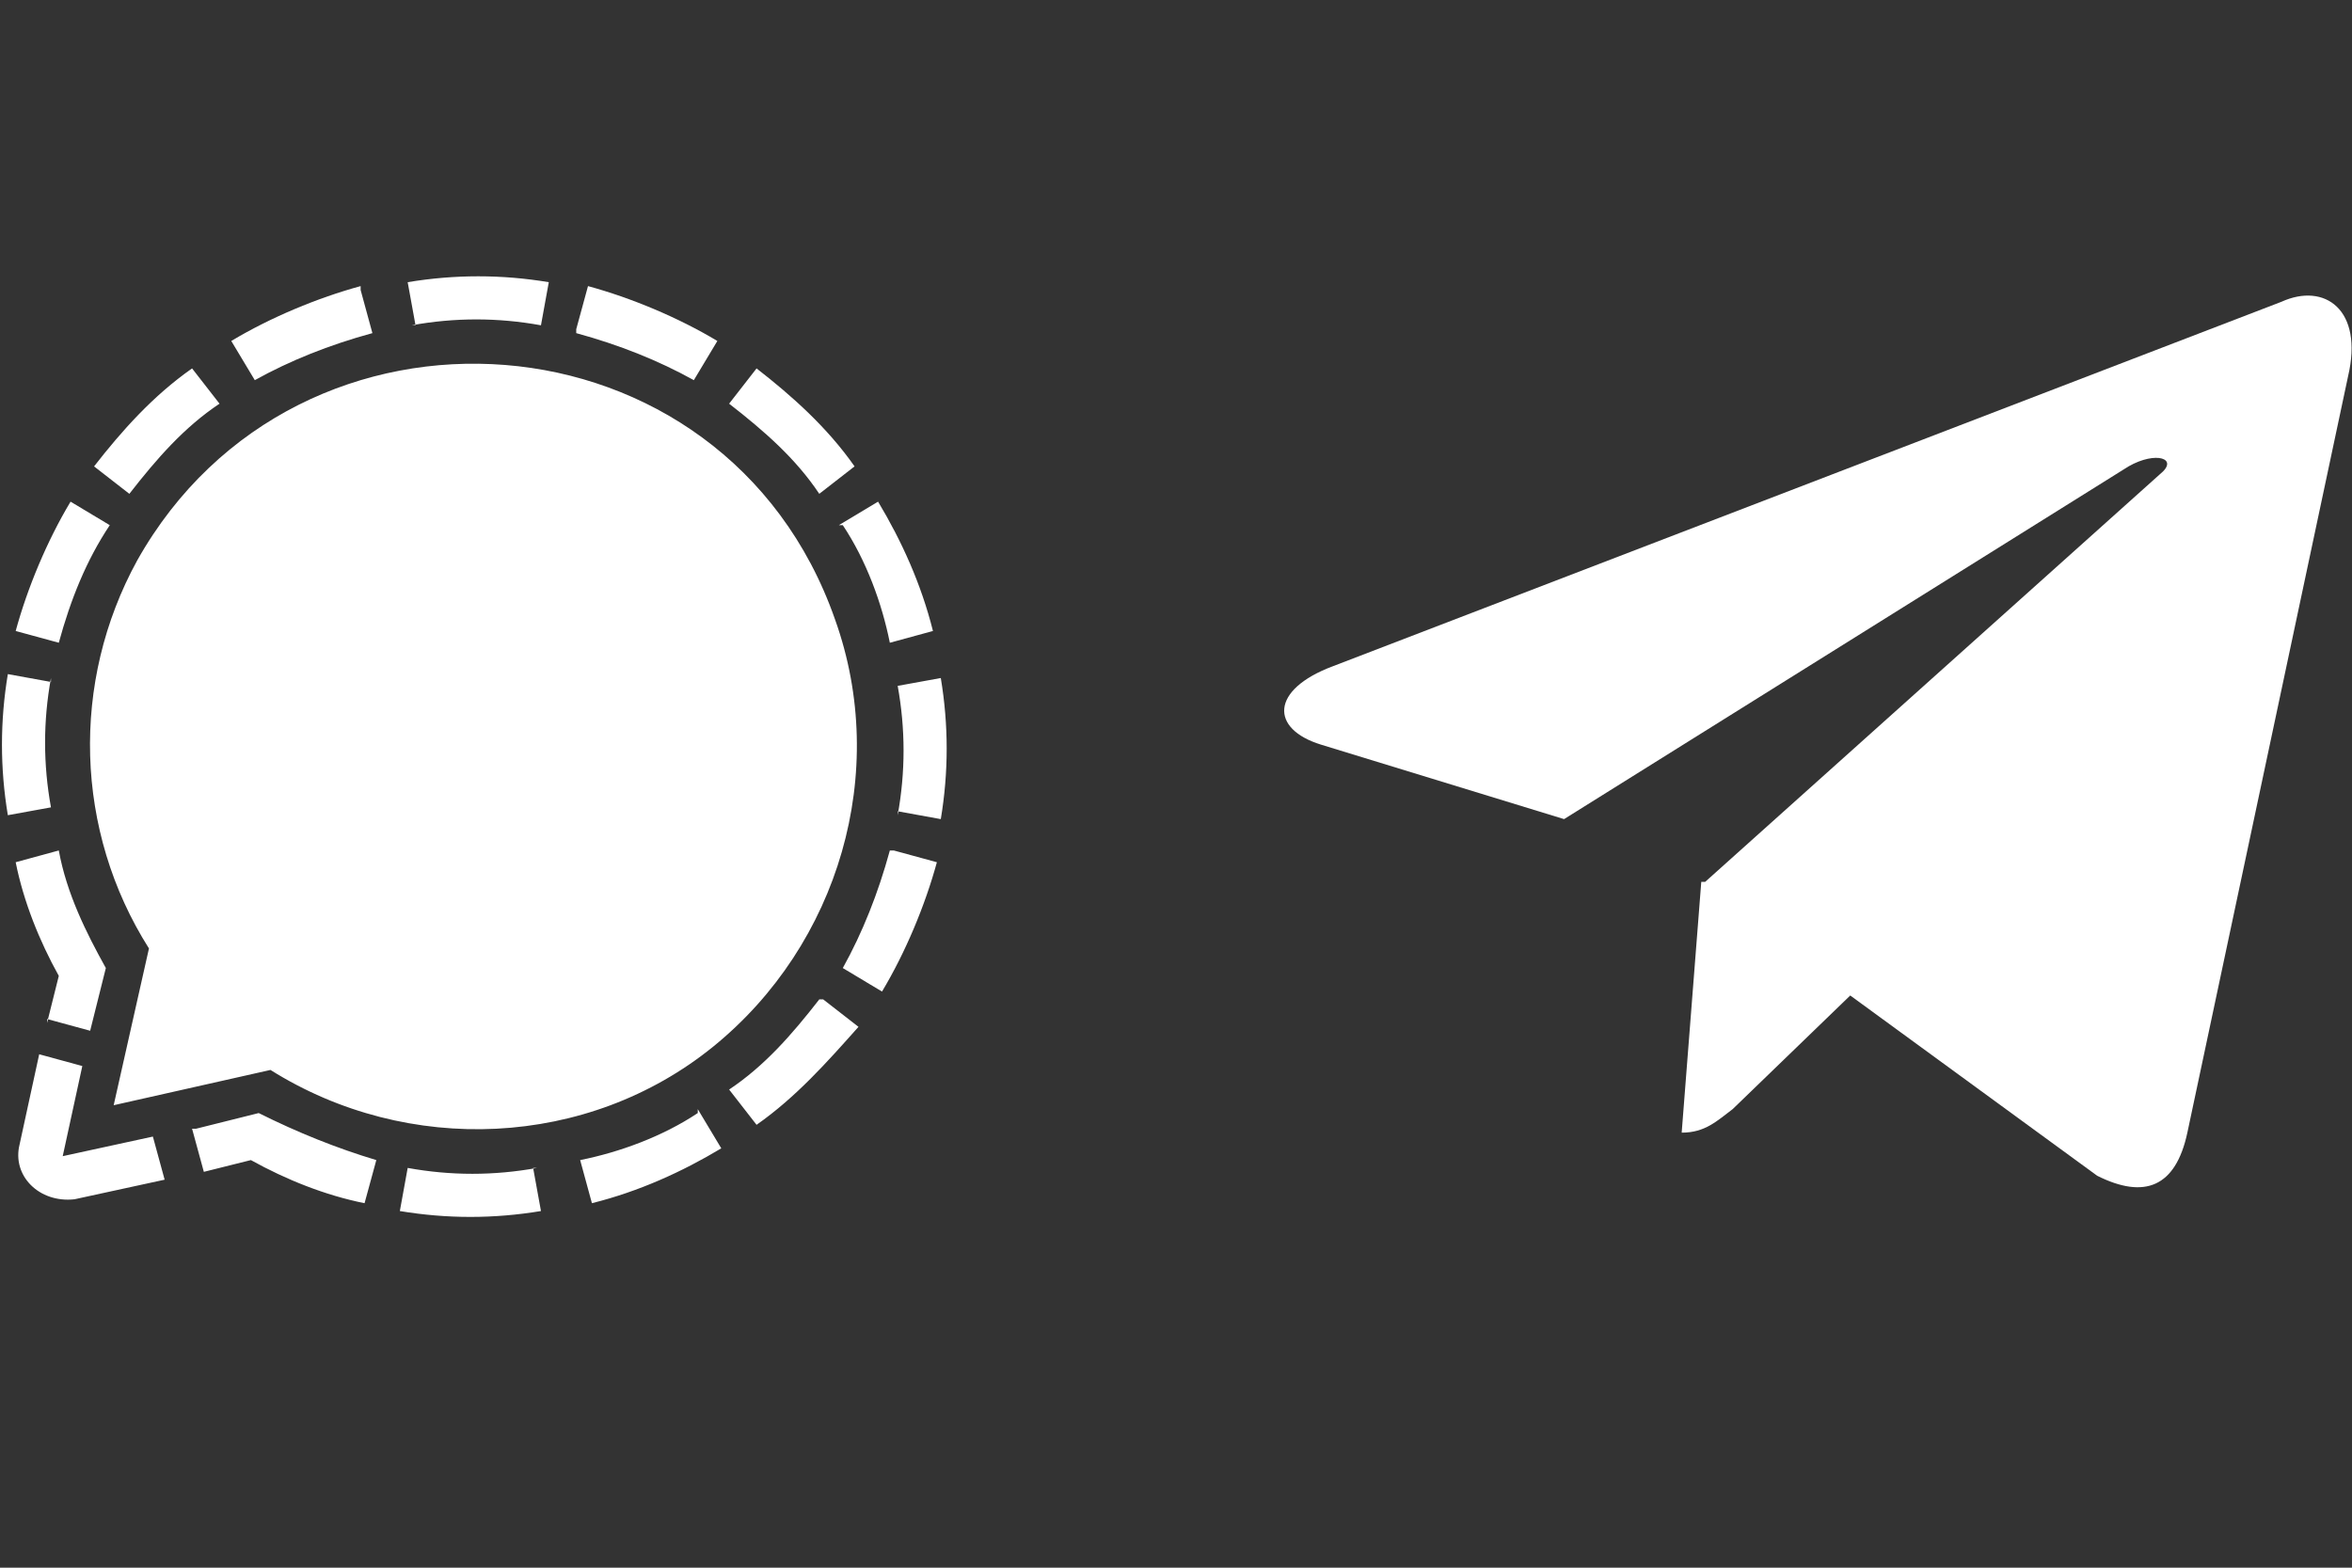
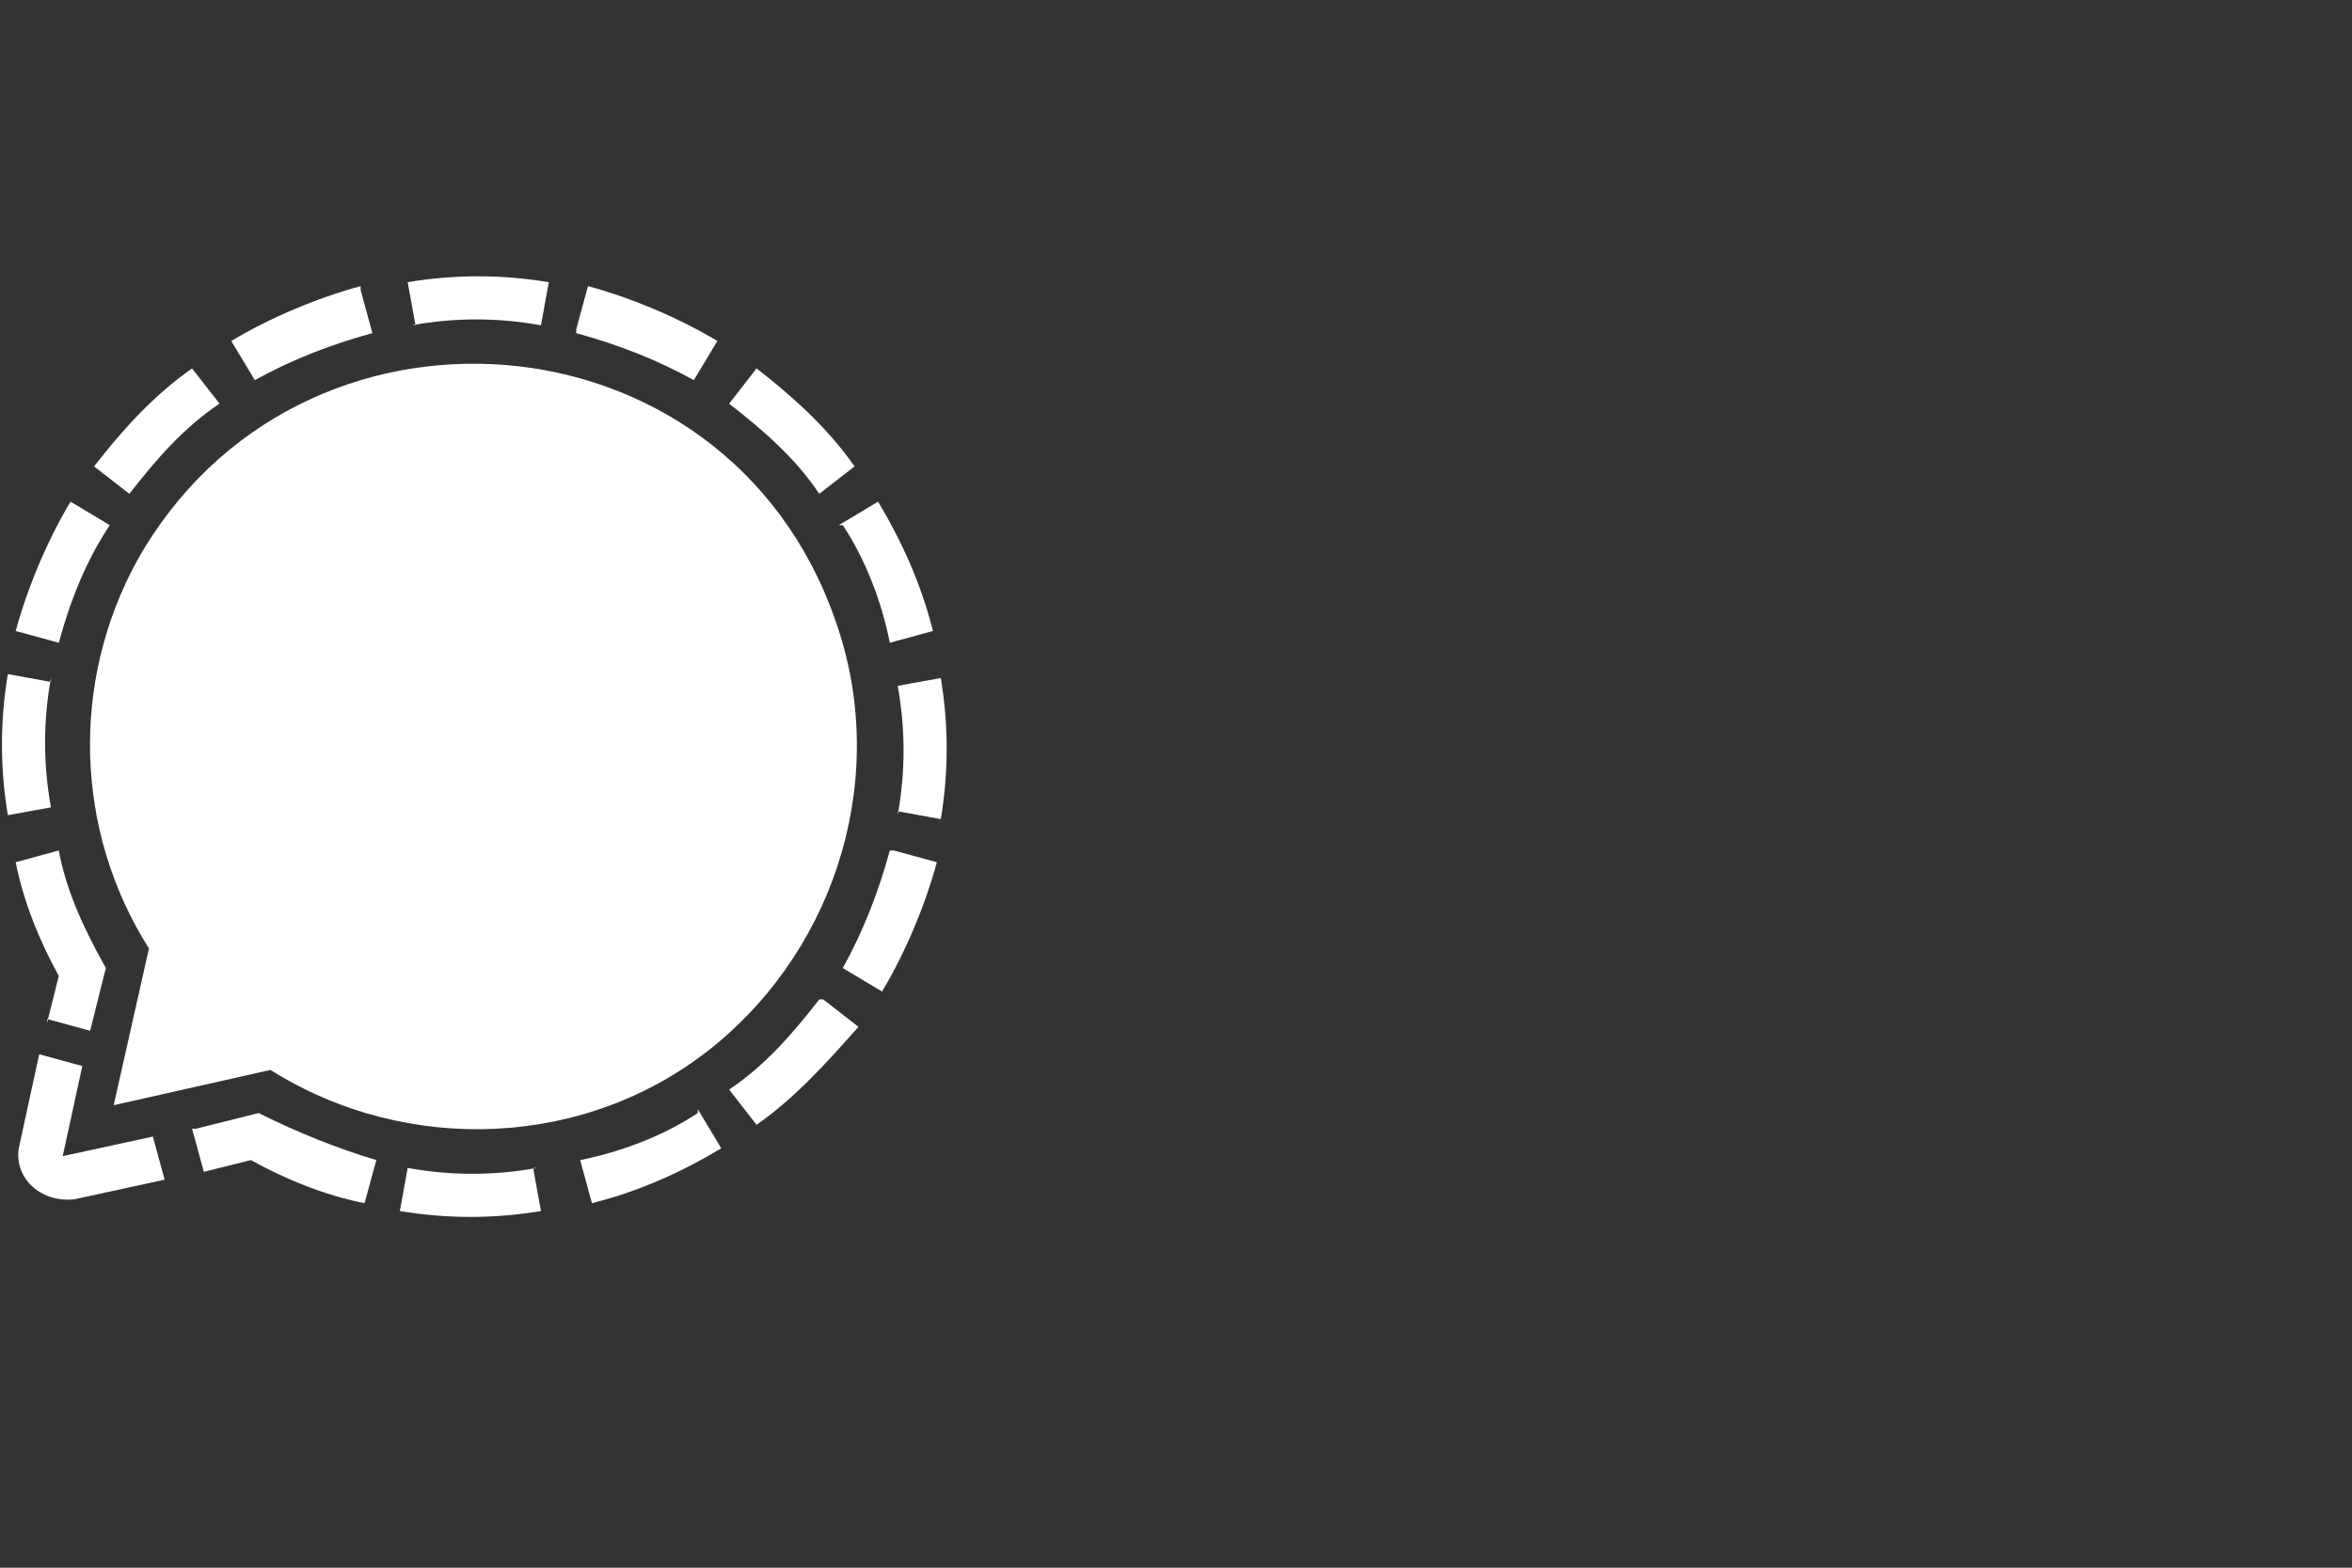
<svg xmlns="http://www.w3.org/2000/svg" viewBox="0 0 60 40">
  <rect x="0" y="0" width="60" height="40" fill="#333333" stroke="none" />
  <defs>
    <style>.st0{fill:#fff}</style>
  </defs>
-   <path id="Ebene_2" d="m43.4 22.5-.5 6.4c.6 0 .9-.3 1.3-.6l3-2.9 6.3 4.6c1.2.6 2 .3 2.3-1.1l4.1-19.3c.4-1.7-.6-2.4-1.7-1.9L34 17c-1.6.6-1.6 1.6-.3 2l6.2 1.9 14.4-9c.7-.4 1.3-.2.8.2L43.5 22.5Z" class="st0" />
  <path id="Ebene_3" d="m9.2 7.4.3 1.1c-1.1.3-2.1.7-3 1.2l-.6-1c1-.6 2.2-1.1 3.3-1.4Zm5.5 1.1c1.1.3 2.1.7 3 1.2l.6-1c-1-.6-2.2-1.1-3.3-1.4l-.3 1.1ZM1.8 12.8c-.6 1-1.1 2.2-1.4 3.3l1.1.3c.3-1.1.7-2.1 1.3-3l-1-.6Zm-.5 4.6-1.1-.2c-.2 1.2-.2 2.4 0 3.6l1.1-.2c-.2-1.1-.2-2.2 0-3.3Zm16.5 11c-.9.6-2 1-3 1.2l.3 1.1c1.2-.3 2.3-.8 3.3-1.4l-.6-1Zm5.1-7.7 1.1.2c.2-1.2.2-2.4 0-3.6l-1.1.2c.2 1.1.2 2.2 0 3.3Zm-.2 1c-.3 1.1-.7 2.1-1.2 3l1 .6c.6-1 1.1-2.2 1.4-3.3l-1.1-.3Zm-9 8.1c-1.1.2-2.2.2-3.3 0l-.2 1.1c1.2.2 2.4.2 3.6 0l-.2-1.1Zm7.2-4.3c-.7.9-1.4 1.7-2.3 2.3l.7.9c1-.7 1.8-1.6 2.6-2.5l-.9-.7Zm-2.3-15.2c.9.7 1.7 1.4 2.3 2.3l.9-.7c-.7-1-1.6-1.8-2.5-2.5l-.7.9ZM3.3 12.6c.7-.9 1.4-1.7 2.3-2.3l-.7-.9c-1 .7-1.8 1.6-2.5 2.5l.9.7Zm18.2.8c.6.9 1 2 1.2 3l1.1-.3c-.3-1.2-.8-2.3-1.4-3.3l-1 .6Zm-11-5.1c1.1-.2 2.2-.2 3.3 0l.2-1.1c-1.2-.2-2.4-.2-3.6 0l.2 1.1ZM3.9 29l-2.3.5.5-2.3-1.1-.3-.5 2.3c-.2.8.5 1.5 1.4 1.4l2.3-.5-.3-1.1Zm-2.7-3 1.1.3.4-1.6c-.5-.9-1-1.9-1.2-3L.4 22c.2 1 .6 2 1.1 2.9l-.3 1.2Zm3.7 2.8.3 1.1 1.2-.3c.9.5 1.9.9 2.9 1.1l.3-1.1c-1-.3-2-.7-3-1.2l-1.6.4ZM3.5 14.3c-1.7 3.1-1.6 6.9.3 9.9l-.9 4 4-.9c3.5 2.2 8.1 2 11.3-.6s4.5-7 3.1-10.9C18.5 7.8 7.6 7 3.5 14.3Z" class="st0" />
</svg>